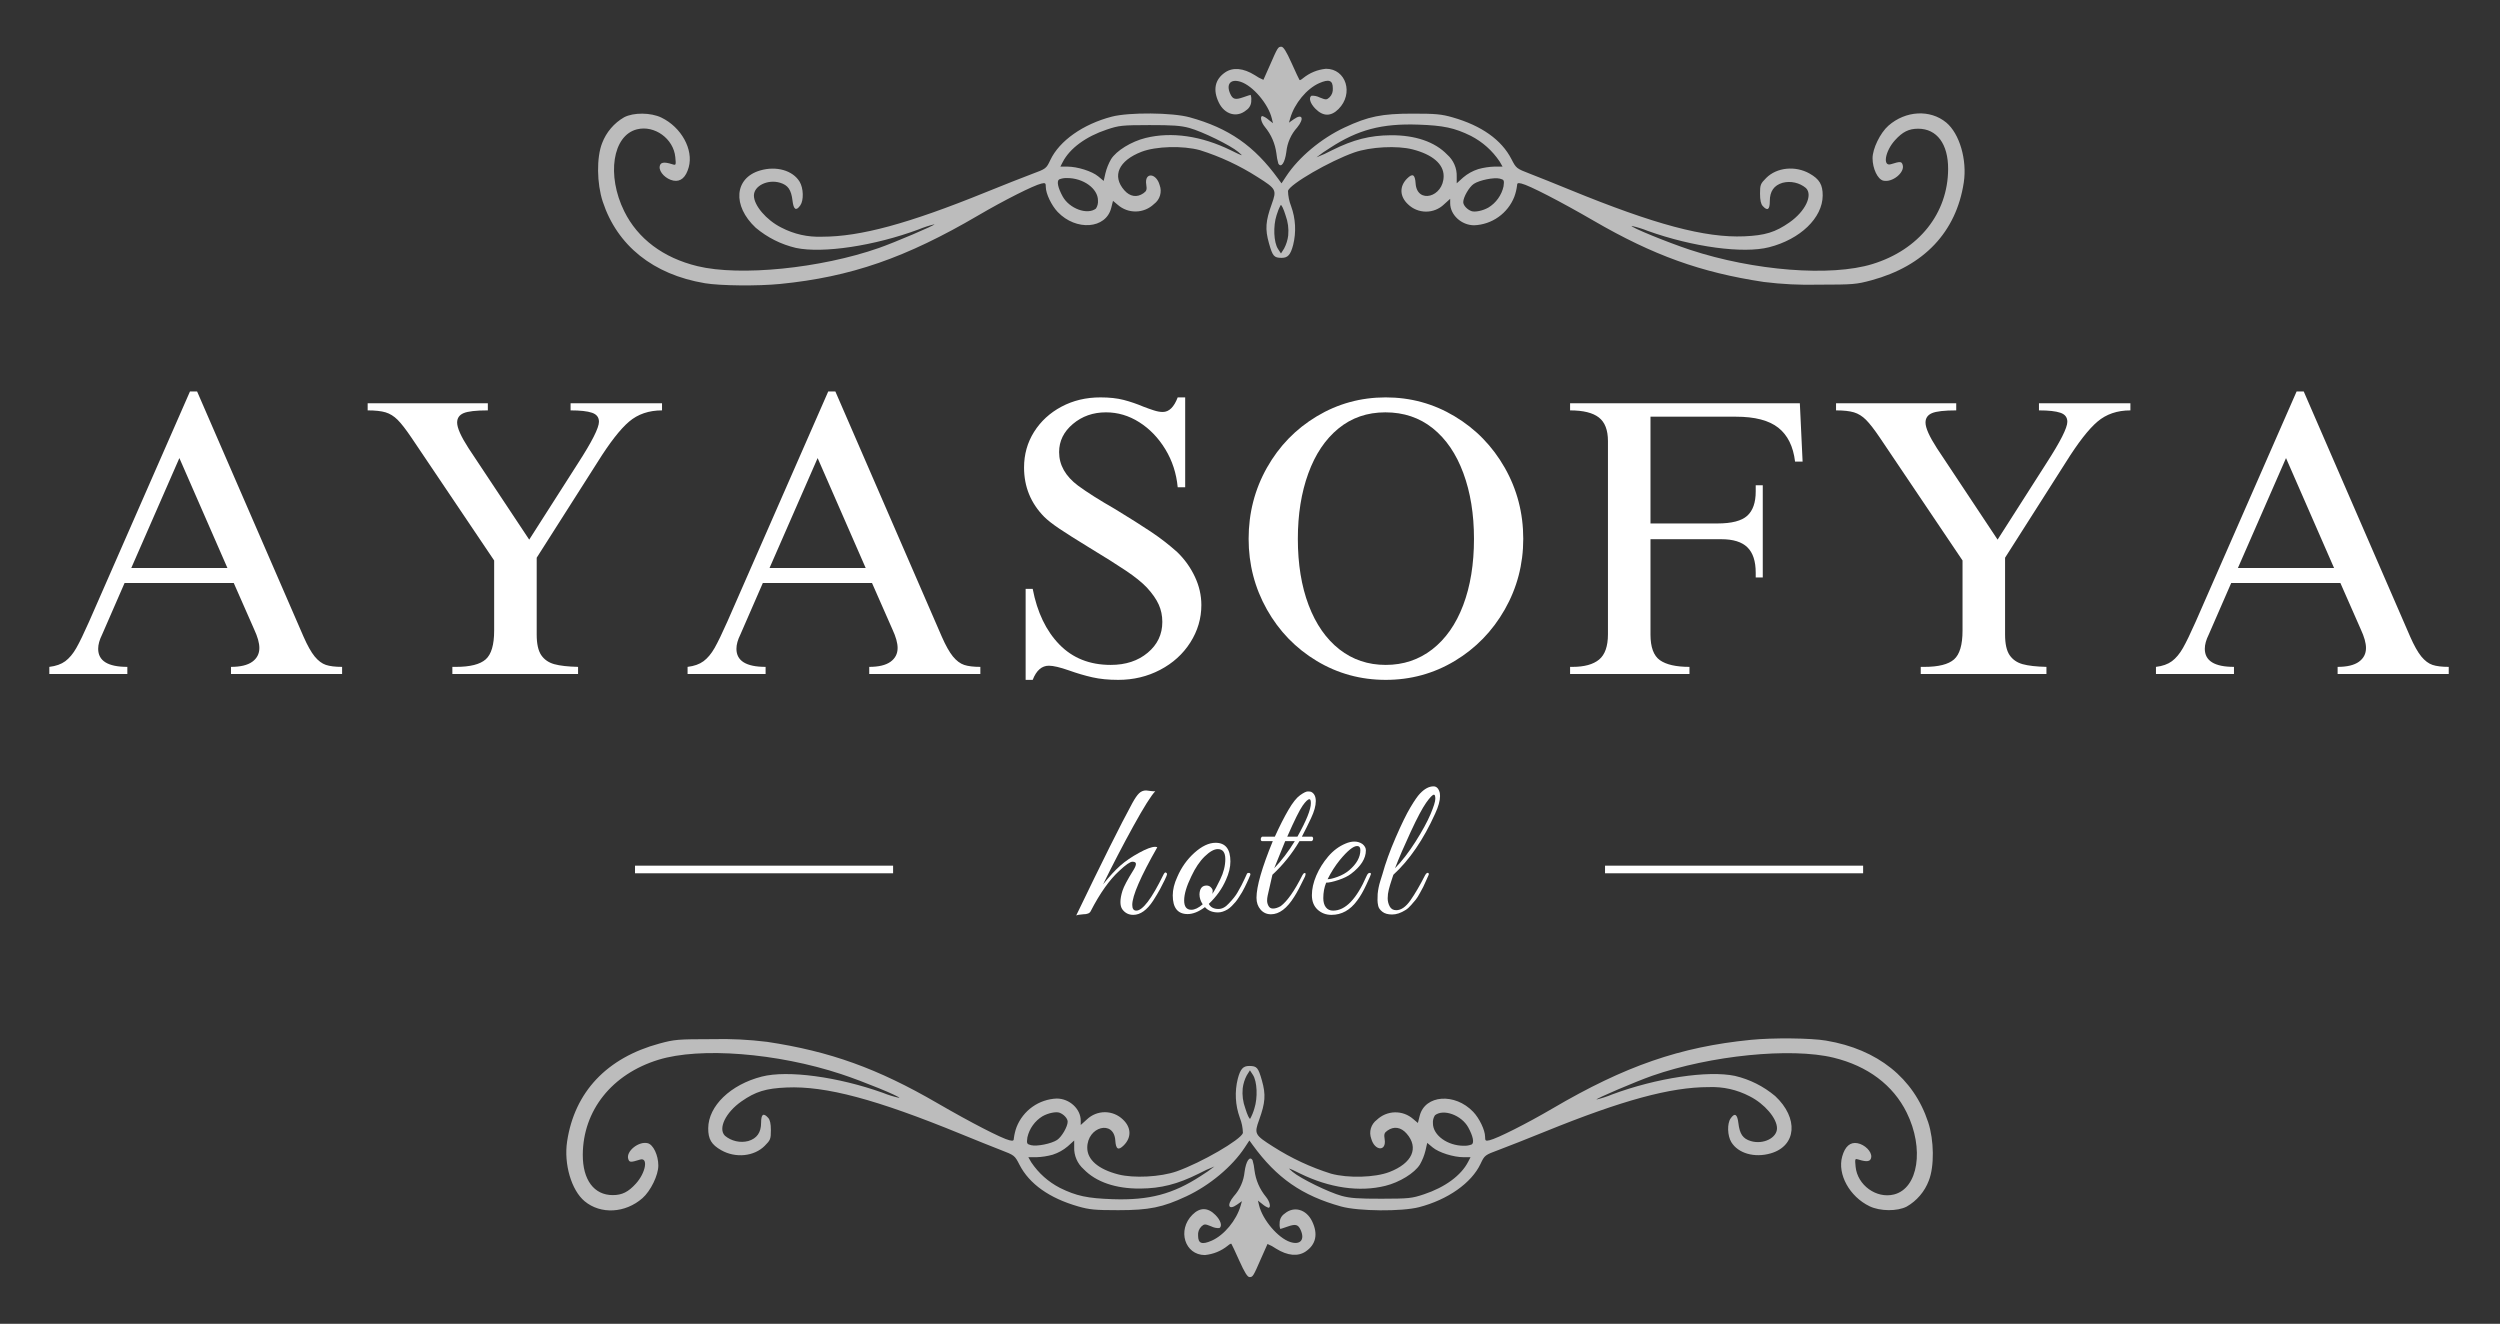
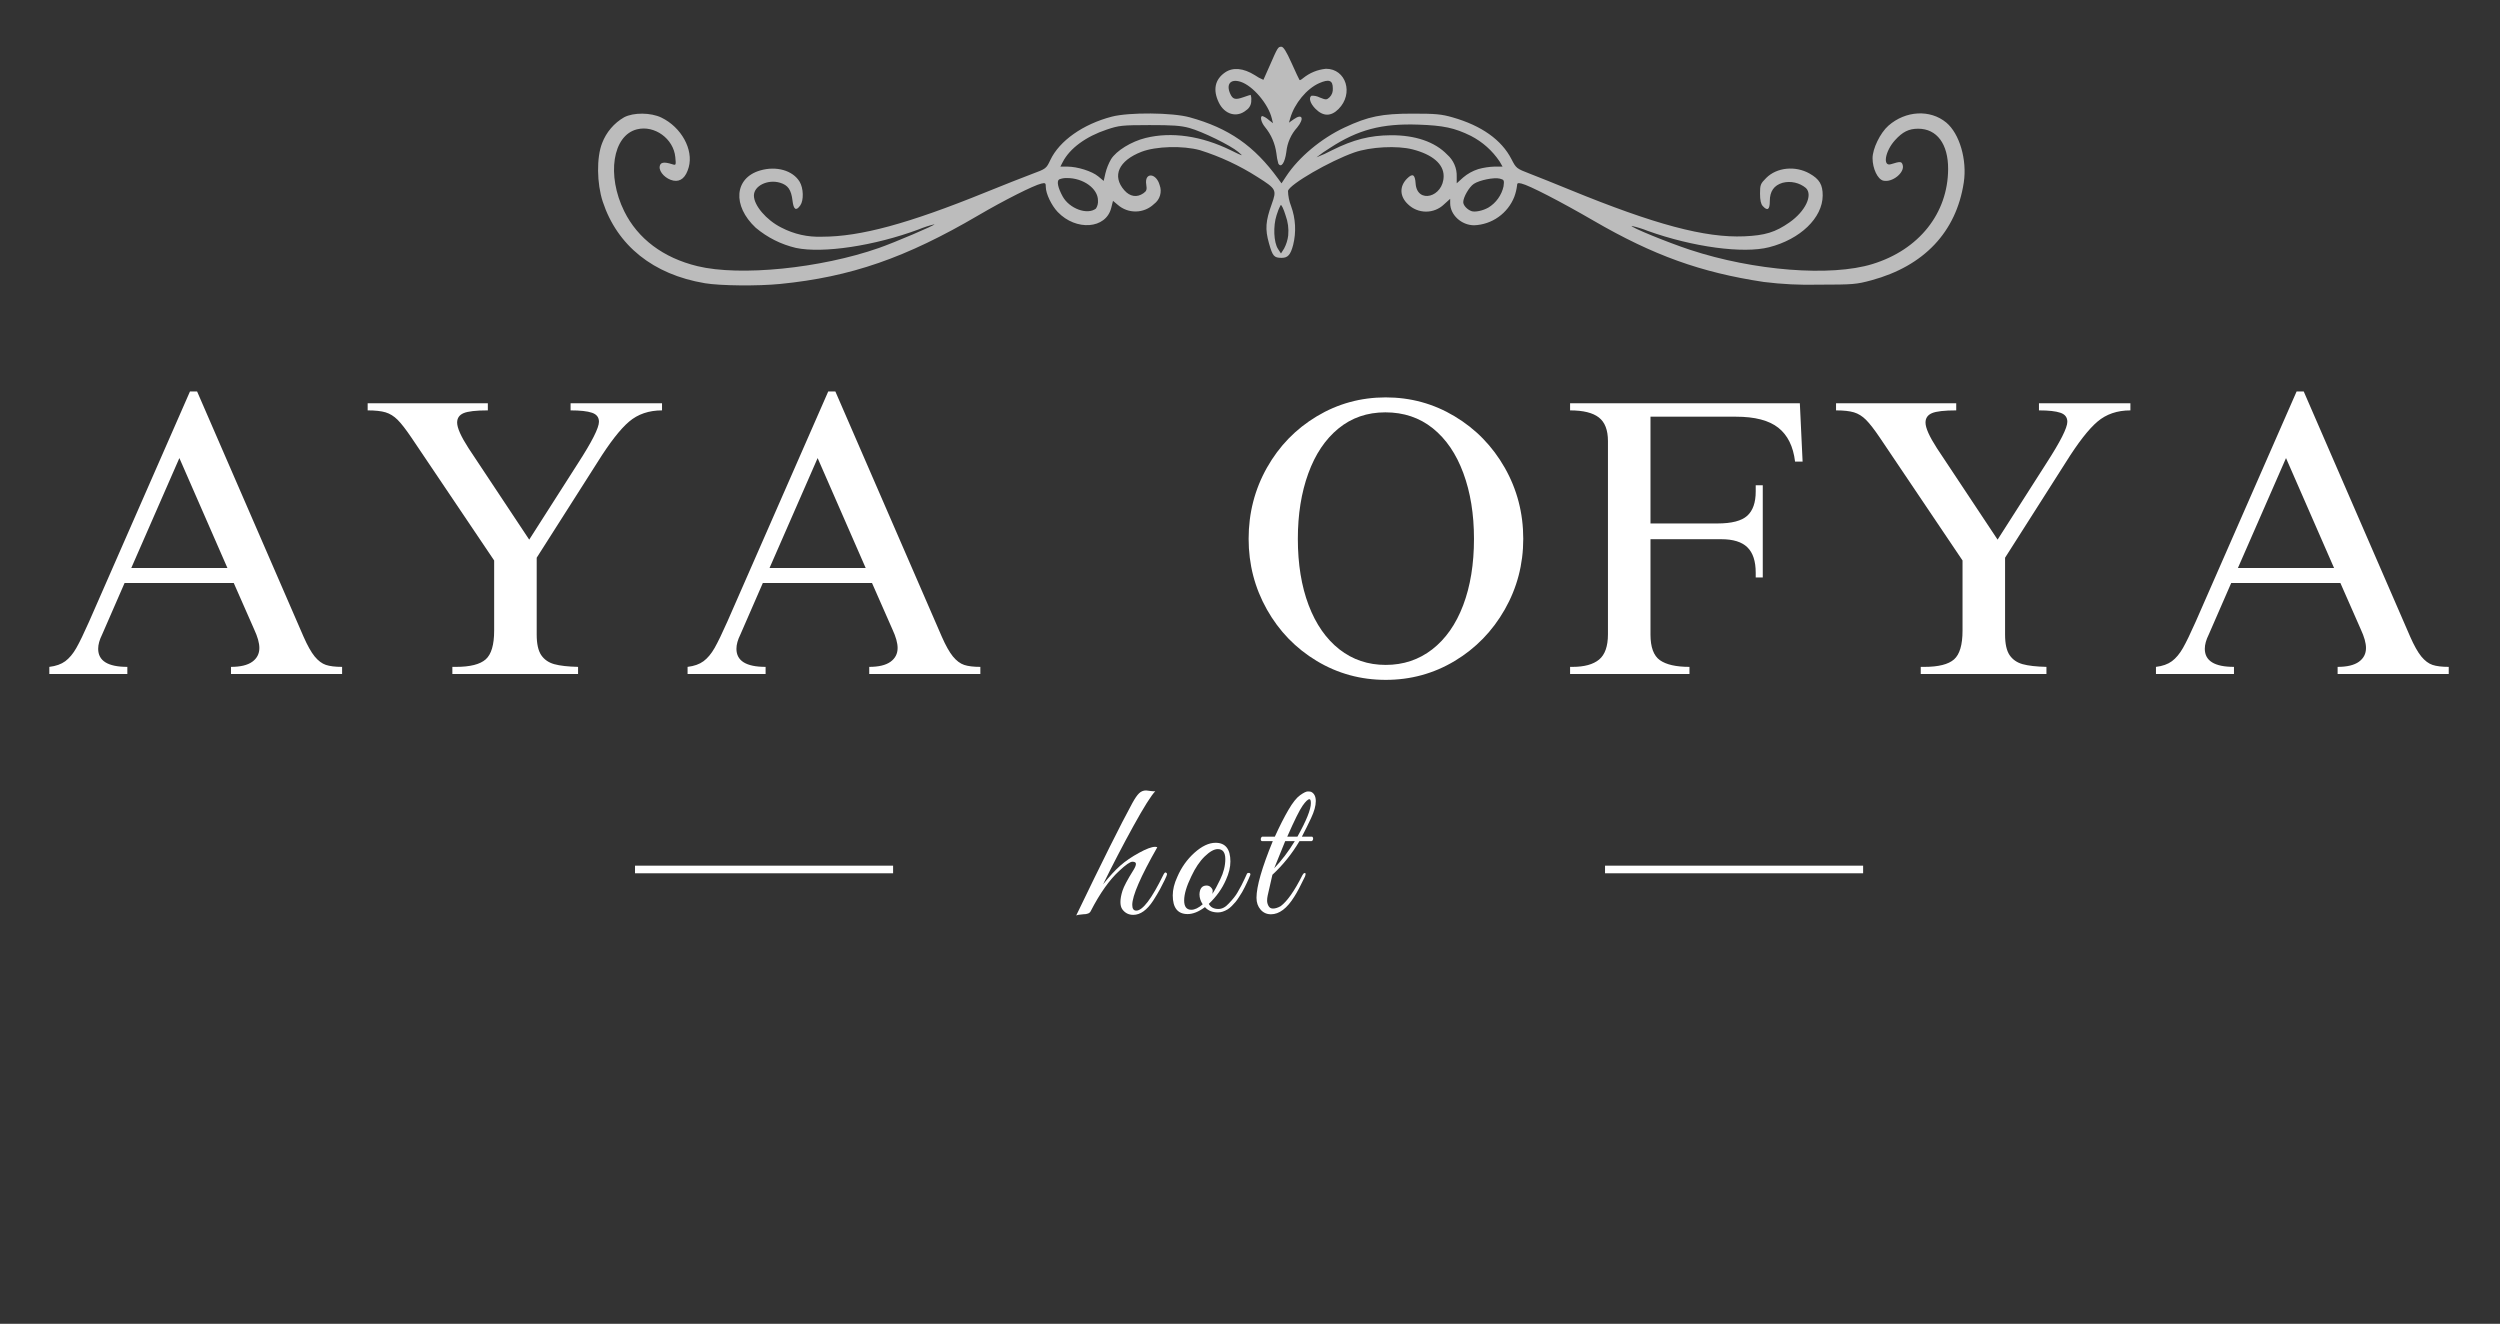
<svg xmlns="http://www.w3.org/2000/svg" width="982" viewBox="0 0 736.5 390" height="520" preserveAspectRatio="xMidYMid meet">
  <rect x="0" y="0" width="736.5" height="390" fill="#333333" stroke="none" />
  <defs>
    <filter x="0%" y="0%" width="100%" height="100%" id="ec03e9ab1c" />
    <g />
    <mask id="2695dc3c2b">
      <g filter="url(#ec03e9ab1c)">
        <rect x="-73.65" width="883.8" fill="#000000" y="-39" height="468" fill-opacity="0.67" />
      </g>
    </mask>
    <clipPath id="41a0817a64">
      <path d="M 1 0.77 L 404 0.77 L 404 71.223 L 1 71.223 Z M 1 0.77 " clip-rule="nonzero" />
    </clipPath>
    <clipPath id="73fd40adcc">
      <rect x="0" width="405" y="0" height="73" />
    </clipPath>
    <mask id="44595a6c0a">
      <g filter="url(#ec03e9ab1c)">
        <rect x="-73.65" width="883.8" fill="#000000" y="-39" height="468" fill-opacity="0.67" />
      </g>
    </mask>
    <clipPath id="7bd0eeb19c">
      <path d="M 1.152 1.773 L 405 1.773 L 405 72.227 L 1.152 72.227 Z M 1.152 1.773 " clip-rule="nonzero" />
    </clipPath>
    <clipPath id="5bb74f2711">
      <rect x="0" width="406" y="0" height="73" />
    </clipPath>
  </defs>
  <g fill="#ffffff" fill-opacity="1">
    <g transform="translate(12.907, 198.555)">
      <g>
        <path d="M 13.344 -15.438 L 43.062 -83.234 L 45.156 -83.234 L 76.5 -11.031 C 77.656 -8.395 78.754 -6.438 79.797 -5.156 C 80.848 -3.883 81.953 -3.055 83.109 -2.672 C 84.273 -2.285 85.863 -2.094 87.875 -2.094 L 87.875 0 L 55.141 0 L 55.141 -2.094 C 57.922 -2.094 60.008 -2.594 61.406 -3.594 C 62.801 -4.602 63.5 -5.957 63.5 -7.656 C 63.5 -9.125 62.992 -10.941 61.984 -13.109 L 55.953 -26.812 L 23.797 -26.812 L 17.172 -11.609 C 16.398 -10.055 16.016 -8.66 16.016 -7.422 C 16.016 -3.867 18.879 -2.094 24.609 -2.094 L 24.609 0 L 1.625 0 L 1.625 -2.094 C 3.562 -2.32 5.129 -2.879 6.328 -3.766 C 7.523 -4.66 8.609 -5.957 9.578 -7.656 C 10.547 -9.363 11.801 -11.957 13.344 -15.438 Z M 54.094 -31.219 L 39.938 -63.609 L 25.766 -31.219 Z M 54.094 -31.219 " />
      </g>
    </g>
  </g>
  <g fill="#ffffff" fill-opacity="1">
    <g transform="translate(106.922, 198.555)">
      <g>
        <path d="M 36.797 -77.656 C 33.316 -77.656 30.938 -77.383 29.656 -76.844 C 28.383 -76.301 27.75 -75.375 27.75 -74.062 C 27.75 -72.508 28.867 -69.992 31.109 -66.516 L 48.984 -39.578 L 63.375 -62.109 C 67.477 -68.453 69.531 -72.516 69.531 -74.297 C 69.531 -75.609 68.852 -76.492 67.5 -76.953 C 66.145 -77.422 64.035 -77.656 61.172 -77.656 L 61.172 -79.75 L 88.109 -79.75 L 88.109 -77.656 C 84.234 -77.656 81 -76.551 78.406 -74.344 C 75.812 -72.145 72.695 -68.141 69.062 -62.328 L 51.188 -34.25 L 51.188 -11.609 C 51.188 -8.898 51.629 -6.883 52.516 -5.562 C 53.41 -4.25 54.691 -3.359 56.359 -2.891 C 58.023 -2.43 60.363 -2.164 63.375 -2.094 L 63.375 0 L 26.344 0 L 26.344 -2.094 L 27.391 -2.094 C 31.566 -2.094 34.488 -2.828 36.156 -4.297 C 37.82 -5.766 38.656 -8.586 38.656 -12.766 L 38.656 -33.438 L 14.281 -69.641 C 12.656 -72.047 11.301 -73.789 10.219 -74.875 C 9.133 -75.957 7.953 -76.691 6.672 -77.078 C 5.398 -77.461 3.641 -77.656 1.391 -77.656 L 1.391 -79.75 L 36.797 -79.75 Z M 36.797 -77.656 " />
      </g>
    </g>
  </g>
  <g fill="#ffffff" fill-opacity="1">
    <g transform="translate(200.937, 198.555)">
      <g>
        <path d="M 13.344 -15.438 L 43.062 -83.234 L 45.156 -83.234 L 76.5 -11.031 C 77.656 -8.395 78.754 -6.438 79.797 -5.156 C 80.848 -3.883 81.953 -3.055 83.109 -2.672 C 84.273 -2.285 85.863 -2.094 87.875 -2.094 L 87.875 0 L 55.141 0 L 55.141 -2.094 C 57.922 -2.094 60.008 -2.594 61.406 -3.594 C 62.801 -4.602 63.5 -5.957 63.5 -7.656 C 63.5 -9.125 62.992 -10.941 61.984 -13.109 L 55.953 -26.812 L 23.797 -26.812 L 17.172 -11.609 C 16.398 -10.055 16.016 -8.66 16.016 -7.422 C 16.016 -3.867 18.879 -2.094 24.609 -2.094 L 24.609 0 L 1.625 0 L 1.625 -2.094 C 3.562 -2.32 5.129 -2.879 6.328 -3.766 C 7.523 -4.66 8.609 -5.957 9.578 -7.656 C 10.547 -9.363 11.801 -11.957 13.344 -15.438 Z M 54.094 -31.219 L 39.938 -63.609 L 25.766 -31.219 Z M 54.094 -31.219 " />
      </g>
    </g>
  </g>
  <g fill="#ffffff" fill-opacity="1">
    <g transform="translate(294.951, 198.555)">
      <g>
-         <path d="M 29.25 -81.484 C 31.883 -81.484 34.164 -81.234 36.094 -80.734 C 38.031 -80.234 40.004 -79.555 42.016 -78.703 C 43.023 -78.316 44.016 -77.969 44.984 -77.656 C 45.953 -77.344 46.82 -77.188 47.594 -77.188 C 49.445 -77.188 50.914 -78.617 52 -81.484 L 54.203 -81.484 L 54.203 -55.016 L 52 -55.016 C 51.613 -59.117 50.395 -62.852 48.344 -66.219 C 46.289 -69.582 43.734 -72.234 40.672 -74.172 C 37.617 -76.109 34.352 -77.078 30.875 -77.078 C 27.082 -77.078 23.832 -75.938 21.125 -73.656 C 18.414 -71.375 17.062 -68.609 17.062 -65.359 C 17.062 -61.566 18.922 -58.273 22.641 -55.484 C 25.266 -53.547 28.938 -51.223 33.656 -48.516 C 37.844 -45.961 41.328 -43.758 44.109 -41.906 C 46.891 -40.051 49.484 -38.039 51.891 -35.875 C 54.055 -33.781 55.773 -31.379 57.047 -28.672 C 58.328 -25.961 58.969 -23.176 58.969 -20.312 C 58.969 -16.363 57.883 -12.688 55.719 -9.281 C 53.551 -5.875 50.586 -3.188 46.828 -1.219 C 43.078 0.75 38.957 1.734 34.469 1.734 C 31.613 1.734 29.082 1.484 26.875 0.984 C 24.664 0.484 22.363 -0.191 19.969 -1.047 C 17.332 -1.973 15.359 -2.438 14.047 -2.438 C 11.953 -2.438 10.363 -1.047 9.281 1.734 L 7.203 1.734 L 7.203 -25.078 L 9.281 -25.078 C 10.602 -18.18 13.219 -12.723 17.125 -8.703 C 21.031 -4.68 26.078 -2.672 32.266 -2.672 C 36.68 -2.672 40.316 -3.867 43.172 -6.266 C 46.035 -8.66 47.469 -11.68 47.469 -15.328 C 47.469 -17.18 47.117 -18.879 46.422 -20.422 C 45.734 -21.973 44.578 -23.641 42.953 -25.422 C 41.484 -26.973 39.395 -28.656 36.688 -30.469 C 33.977 -32.289 30.379 -34.555 25.891 -37.266 C 22.098 -39.586 19.191 -41.426 17.172 -42.781 C 15.16 -44.133 13.656 -45.312 12.656 -46.312 C 8.707 -50.332 6.734 -55.172 6.734 -60.828 C 6.734 -64.691 7.719 -68.191 9.688 -71.328 C 11.664 -74.461 14.359 -76.938 17.766 -78.75 C 21.172 -80.57 25 -81.484 29.25 -81.484 Z M 29.25 -81.484 " />
-       </g>
+         </g>
    </g>
  </g>
  <g fill="#ffffff" fill-opacity="1">
    <g transform="translate(363.548, 198.555)">
      <g>
        <path d="M 44.688 -81.484 C 52.039 -81.484 58.812 -79.625 65 -75.906 C 71.195 -72.195 76.113 -67.148 79.75 -60.766 C 83.383 -54.379 85.203 -47.395 85.203 -39.812 C 85.203 -32.312 83.383 -25.367 79.75 -18.984 C 76.113 -12.598 71.195 -7.547 65 -3.828 C 58.812 -0.117 52.039 1.734 44.688 1.734 C 37.332 1.734 30.562 -0.117 24.375 -3.828 C 18.188 -7.547 13.289 -12.598 9.688 -18.984 C 6.094 -25.367 4.297 -32.312 4.297 -39.812 C 4.297 -47.395 6.094 -54.379 9.688 -60.766 C 13.289 -67.148 18.188 -72.195 24.375 -75.906 C 30.562 -79.625 37.332 -81.484 44.688 -81.484 Z M 18.797 -39.812 C 18.797 -32.383 19.859 -25.863 21.984 -20.25 C 24.117 -14.645 27.141 -10.312 31.047 -7.25 C 34.953 -4.195 39.5 -2.672 44.688 -2.672 C 49.875 -2.672 54.441 -4.195 58.391 -7.25 C 62.336 -10.312 65.375 -14.645 67.5 -20.25 C 69.625 -25.863 70.688 -32.383 70.688 -39.812 C 70.688 -47.082 69.641 -53.539 67.547 -59.188 C 65.461 -64.844 62.469 -69.238 58.562 -72.375 C 54.656 -75.508 49.992 -77.078 44.578 -77.078 C 39.234 -77.078 34.625 -75.488 30.75 -72.312 C 26.883 -69.145 23.926 -64.734 21.875 -59.078 C 19.82 -53.43 18.797 -47.008 18.797 -39.812 Z M 18.797 -39.812 " />
      </g>
    </g>
  </g>
  <g fill="#ffffff" fill-opacity="1">
    <g transform="translate(457.562, 198.555)">
      <g>
        <path d="M 73.484 -62.562 L 71.266 -62.562 C 70.723 -67.051 69.078 -70.379 66.328 -72.547 C 63.586 -74.711 59.43 -75.797 53.859 -75.797 L 28.672 -75.797 L 28.672 -44.344 L 48.406 -44.344 C 52.582 -44.344 55.504 -45.098 57.172 -46.609 C 58.836 -48.117 59.672 -50.5 59.672 -53.75 L 59.672 -55.594 L 61.75 -55.594 L 61.75 -28.438 L 59.672 -28.438 L 59.672 -29.828 C 59.672 -33.234 58.852 -35.727 57.219 -37.312 C 55.594 -38.906 53.039 -39.703 49.562 -39.703 L 28.672 -39.703 L 28.672 -11.609 C 28.672 -7.891 29.598 -5.375 31.453 -4.062 C 33.316 -2.75 36.219 -2.094 40.156 -2.094 L 40.156 0 L 4.984 0 L 4.984 -2.094 L 5.688 -2.094 C 9.164 -2.094 11.773 -2.805 13.516 -4.234 C 15.266 -5.672 16.141 -8.164 16.141 -11.719 L 16.141 -68.609 C 16.141 -71.859 15.25 -74.176 13.469 -75.562 C 11.688 -76.957 8.859 -77.656 4.984 -77.656 L 4.984 -79.75 L 72.672 -79.75 Z M 73.484 -62.562 " />
      </g>
    </g>
  </g>
  <g fill="#ffffff" fill-opacity="1">
    <g transform="translate(539.506, 198.555)">
      <g>
        <path d="M 36.797 -77.656 C 33.316 -77.656 30.938 -77.383 29.656 -76.844 C 28.383 -76.301 27.75 -75.375 27.75 -74.062 C 27.75 -72.508 28.867 -69.992 31.109 -66.516 L 48.984 -39.578 L 63.375 -62.109 C 67.477 -68.453 69.531 -72.516 69.531 -74.297 C 69.531 -75.609 68.852 -76.492 67.5 -76.953 C 66.145 -77.422 64.035 -77.656 61.172 -77.656 L 61.172 -79.75 L 88.109 -79.75 L 88.109 -77.656 C 84.234 -77.656 81 -76.551 78.406 -74.344 C 75.812 -72.145 72.695 -68.141 69.062 -62.328 L 51.188 -34.25 L 51.188 -11.609 C 51.188 -8.898 51.629 -6.883 52.516 -5.562 C 53.41 -4.25 54.691 -3.359 56.359 -2.891 C 58.023 -2.43 60.363 -2.164 63.375 -2.094 L 63.375 0 L 26.344 0 L 26.344 -2.094 L 27.391 -2.094 C 31.566 -2.094 34.488 -2.828 36.156 -4.297 C 37.82 -5.766 38.656 -8.586 38.656 -12.766 L 38.656 -33.438 L 14.281 -69.641 C 12.656 -72.047 11.301 -73.789 10.219 -74.875 C 9.133 -75.957 7.953 -76.691 6.672 -77.078 C 5.398 -77.461 3.641 -77.656 1.391 -77.656 L 1.391 -79.75 L 36.797 -79.75 Z M 36.797 -77.656 " />
      </g>
    </g>
  </g>
  <g fill="#ffffff" fill-opacity="1">
    <g transform="translate(633.521, 198.555)">
      <g>
        <path d="M 13.344 -15.438 L 43.062 -83.234 L 45.156 -83.234 L 76.5 -11.031 C 77.656 -8.395 78.754 -6.438 79.797 -5.156 C 80.848 -3.883 81.953 -3.055 83.109 -2.672 C 84.273 -2.285 85.863 -2.094 87.875 -2.094 L 87.875 0 L 55.141 0 L 55.141 -2.094 C 57.922 -2.094 60.008 -2.594 61.406 -3.594 C 62.801 -4.602 63.5 -5.957 63.5 -7.656 C 63.5 -9.125 62.992 -10.941 61.984 -13.109 L 55.953 -26.812 L 23.797 -26.812 L 17.172 -11.609 C 16.398 -10.055 16.016 -8.66 16.016 -7.422 C 16.016 -3.867 18.879 -2.094 24.609 -2.094 L 24.609 0 L 1.625 0 L 1.625 -2.094 C 3.562 -2.32 5.129 -2.879 6.328 -3.766 C 7.523 -4.66 8.609 -5.957 9.578 -7.656 C 10.547 -9.363 11.801 -11.957 13.344 -15.438 Z M 54.094 -31.219 L 39.938 -63.609 L 25.766 -31.219 Z M 54.094 -31.219 " />
      </g>
    </g>
  </g>
  <g fill="#ffffff" fill-opacity="1">
    <g transform="translate(319.455, 269.285)">
      <g>
        <path d="M 14.109 -2.703 C 14.109 -1.578 14.504 -1.016 15.297 -1.016 C 17.18 -1.016 19.844 -4.535 23.281 -11.578 C 23.562 -12.141 23.812 -12.359 24.031 -12.234 C 24.25 -12.117 24.359 -11.961 24.359 -11.766 C 24.359 -11.566 24.129 -10.992 23.672 -10.047 C 23.211 -9.109 22.754 -8.207 22.297 -7.344 C 21.836 -6.488 21.164 -5.363 20.281 -3.969 C 18.445 -1.164 16.488 0.234 14.406 0.234 C 13.039 0.234 11.957 -0.32 11.156 -1.438 C 10.801 -1.957 10.625 -2.664 10.625 -3.562 C 10.625 -4.469 10.82 -5.562 11.219 -6.844 C 11.625 -8.125 12.727 -10.203 14.531 -13.078 C 14.969 -13.797 15.188 -14.363 15.188 -14.781 C 15.188 -15.207 14.844 -15.422 14.156 -15.422 C 13.477 -15.422 12.18 -14.52 10.266 -12.719 C 7.379 -10.082 4.578 -6.125 1.859 -0.844 C 1.578 -0.238 0.836 0.062 -0.359 0.062 C -1.441 0.145 -2.125 0.266 -2.406 0.422 C 5.195 -15.379 10.703 -26.406 14.109 -32.656 C 14.867 -34.051 15.535 -35.023 16.109 -35.578 C 16.691 -36.141 17.383 -36.422 18.188 -36.422 C 18.383 -36.422 18.801 -36.367 19.438 -36.266 C 20.082 -36.172 20.566 -36.145 20.891 -36.188 C 19.68 -34.945 17.523 -31.516 14.422 -25.891 C 11.328 -20.273 8.359 -14.566 5.516 -8.766 C 7.398 -11.117 9.094 -12.957 10.594 -14.281 C 12.094 -15.602 13.922 -16.852 16.078 -18.031 C 18.242 -19.219 19.828 -19.812 20.828 -19.812 C 21.066 -19.812 21.285 -19.77 21.484 -19.688 C 16.566 -11.039 14.109 -5.379 14.109 -2.703 Z M 14.109 -2.703 " />
      </g>
    </g>
  </g>
  <g fill="#ffffff" fill-opacity="1">
    <g transform="translate(343.758, 269.285)">
      <g>
        <path d="M 14.344 -21 C 17.258 -21 18.719 -19.16 18.719 -15.484 C 18.719 -13.805 18.281 -12.004 17.406 -10.078 C 16.281 -7.484 14.598 -5.125 12.359 -3 C 12.879 -2 13.82 -1.5 15.188 -1.5 C 16.258 -1.5 17.281 -2.039 18.25 -3.125 C 19.445 -4.363 20.305 -5.453 20.828 -6.391 C 21.348 -7.328 21.727 -8.016 21.969 -8.453 C 22.207 -8.898 22.516 -9.531 22.891 -10.344 C 23.273 -11.164 23.504 -11.664 23.578 -11.844 C 23.66 -12.031 23.801 -12.125 24 -12.125 C 24.406 -12.164 24.609 -12.023 24.609 -11.703 C 24.609 -11.578 24.566 -11.438 24.484 -11.281 L 24.125 -10.438 C 23.883 -9.883 23.703 -9.484 23.578 -9.234 C 23.461 -8.992 23.254 -8.562 22.953 -7.938 C 22.648 -7.32 22.391 -6.832 22.172 -6.469 C 21.953 -6.113 21.648 -5.633 21.266 -5.031 C 20.891 -4.438 20.551 -3.957 20.25 -3.594 C 19.957 -3.238 19.586 -2.836 19.141 -2.391 C 18.703 -1.953 18.285 -1.613 17.891 -1.375 C 16.891 -0.781 15.945 -0.484 15.062 -0.484 C 13.426 -0.484 12.145 -1.004 11.219 -2.047 C 9.383 -0.68 7.688 0 6.125 0 C 3.195 0 1.734 -1.836 1.734 -5.516 C 1.734 -7.203 2.176 -9.004 3.062 -10.922 C 4.258 -13.723 5.945 -16.102 8.125 -18.062 C 10.312 -20.02 12.383 -21 14.344 -21 Z M 15 -19.141 C 13.926 -19.141 12.645 -18.422 11.156 -16.984 C 9.676 -15.547 8.359 -13.586 7.203 -11.109 C 5.797 -8.223 5.094 -5.859 5.094 -4.016 C 5.094 -2.18 5.797 -1.266 7.203 -1.266 C 8.203 -1.266 9.32 -1.801 10.562 -2.875 C 9.926 -3.801 9.609 -4.785 9.609 -5.828 C 9.68 -7.547 10.379 -8.406 11.703 -8.406 C 12.223 -8.406 12.648 -8.223 12.984 -7.859 C 13.328 -7.504 13.5 -7.176 13.5 -6.875 C 13.5 -6.57 13.461 -6.258 13.391 -5.938 C 14.066 -6.938 14.844 -8.359 15.719 -10.203 C 16.719 -12.242 17.219 -14.242 17.219 -16.203 C 17.219 -18.16 16.477 -19.141 15 -19.141 Z M 15 -19.141 " />
      </g>
    </g>
  </g>
  <g fill="#ffffff" fill-opacity="1">
    <g transform="translate(368.242, 269.285)">
      <g>
        <path d="M 1.922 -4.797 C 1.922 -8.117 3.52 -13.68 6.719 -21.484 L 3.594 -21.484 C 3.395 -21.484 3.266 -21.594 3.203 -21.812 C 3.148 -22.031 3.172 -22.25 3.266 -22.469 C 3.367 -22.695 3.52 -22.812 3.719 -22.812 L 7.328 -22.812 C 8.766 -25.969 10.102 -28.602 11.344 -30.719 C 12.582 -32.844 13.723 -34.273 14.766 -35.016 C 15.805 -35.754 16.555 -36.125 17.016 -36.125 C 17.473 -36.125 17.801 -36.086 18 -36.016 C 18.926 -35.566 19.391 -34.648 19.391 -33.266 C 19.391 -31.891 18.926 -30.223 18 -28.266 C 17.082 -26.305 16.18 -24.488 15.297 -22.812 L 18.188 -22.812 C 18.383 -22.812 18.516 -22.695 18.578 -22.469 C 18.641 -22.25 18.617 -22.031 18.516 -21.812 C 18.41 -21.594 18.258 -21.484 18.062 -21.484 L 14.578 -21.484 C 12.379 -17.766 9.723 -14.461 6.609 -11.578 L 5.219 -5.469 C 5.102 -4.945 5.047 -4.438 5.047 -3.938 C 5.047 -3.438 5.18 -2.926 5.453 -2.406 C 5.734 -1.883 6.176 -1.625 6.781 -1.625 C 7.457 -1.625 8.219 -1.863 9.062 -2.344 C 10.977 -3.781 13.098 -6.801 15.422 -11.406 C 15.586 -11.758 15.781 -11.977 16 -12.062 C 16.219 -12.145 16.344 -12.094 16.375 -11.906 C 16.414 -11.727 16.359 -11.441 16.203 -11.047 C 14.879 -8.285 13.836 -6.32 13.078 -5.156 C 10.922 -1.676 8.625 0.062 6.188 0.062 C 4.945 0.062 3.926 -0.395 3.125 -1.312 C 2.32 -2.238 1.922 -3.398 1.922 -4.797 Z M 13.984 -22.812 C 16.617 -27.531 17.938 -30.812 17.938 -32.656 C 17.938 -33.445 17.801 -33.844 17.531 -33.844 C 17.082 -33.844 16.406 -33.203 15.5 -31.922 C 14.602 -30.648 13.098 -27.613 10.984 -22.812 Z M 13.203 -21.484 L 10.375 -21.484 C 9.895 -20.367 8.816 -17.707 7.141 -13.5 C 9.297 -15.738 11.316 -18.398 13.203 -21.484 Z M 13.203 -21.484 " />
      </g>
    </g>
  </g>
  <g fill="#ffffff" fill-opacity="1">
    <g transform="translate(384.624, 269.285)">
      <g>
-         <path d="M 6.062 -9.25 C 5.5 -7.883 5.219 -6.363 5.219 -4.688 C 5.219 -3.562 5.469 -2.664 5.969 -2 C 6.469 -1.344 7.18 -1.016 8.109 -1.016 C 11.742 -1.016 15.039 -4.438 18 -11.281 C 18.281 -11.926 18.625 -12.207 19.031 -12.125 C 19.188 -12.082 19.266 -11.977 19.266 -11.812 C 19.266 -11.656 18.812 -10.609 17.906 -8.672 C 17.008 -6.734 16.102 -5.164 15.188 -3.969 C 13.145 -1.164 10.625 0.234 7.625 0.234 C 6.02 0.234 4.656 -0.281 3.531 -1.312 C 2.414 -2.352 1.859 -3.773 1.859 -5.578 C 1.859 -7.379 2.285 -9.289 3.141 -11.312 C 4.004 -13.332 5.176 -15.211 6.656 -16.953 C 8.133 -18.691 9.836 -19.961 11.766 -20.766 C 12.68 -21.16 13.562 -21.359 14.406 -21.359 C 15.25 -21.359 16.031 -21.117 16.75 -20.641 C 17.426 -20.086 17.766 -19.469 17.766 -18.781 C 17.766 -16.383 16.32 -14.086 13.438 -11.891 C 12.562 -11.203 11.32 -10.586 9.719 -10.047 C 8.125 -9.516 6.906 -9.25 6.062 -9.25 Z M 16.141 -18.844 C 16.141 -19.645 15.82 -20.047 15.188 -20.047 C 14.062 -20.047 12.359 -18.664 10.078 -15.906 C 8.723 -14.227 7.523 -12.348 6.484 -10.266 C 7.16 -10.266 8.148 -10.504 9.453 -10.984 C 10.754 -11.461 11.883 -12.102 12.844 -12.906 C 15.039 -14.781 16.141 -16.758 16.141 -18.844 Z M 16.141 -18.844 " />
-       </g>
+         </g>
    </g>
  </g>
  <g fill="#ffffff" fill-opacity="1">
    <g transform="translate(403.767, 269.285)">
      <g>
-         <path d="M 6.719 -11.578 C 6.676 -11.422 6.492 -10.867 6.172 -9.922 C 5.859 -8.984 5.594 -8.082 5.375 -7.219 C 5.156 -6.363 5.047 -5.504 5.047 -4.641 C 5.047 -3.785 5.242 -2.988 5.641 -2.25 C 6.035 -1.508 6.676 -1.141 7.562 -1.141 C 9 -1.141 10.395 -2.109 11.75 -4.047 C 13.113 -5.992 14.555 -8.469 16.078 -11.469 C 16.398 -12.02 16.703 -12.238 16.984 -12.125 C 17.18 -11.969 17.219 -11.758 17.094 -11.5 C 16.977 -11.238 16.727 -10.676 16.344 -9.812 C 15.969 -8.945 15.691 -8.344 15.516 -8 C 15.336 -7.664 15.016 -7.066 14.547 -6.203 C 14.086 -5.348 13.688 -4.707 13.344 -4.281 C 13.008 -3.863 12.551 -3.328 11.969 -2.672 C 11.395 -2.016 10.848 -1.523 10.328 -1.203 C 8.922 -0.316 7.598 0.125 6.359 0.125 C 5.117 0.125 4.156 -0.145 3.469 -0.688 C 2.789 -1.227 2.383 -1.805 2.25 -2.422 C 2.113 -3.047 2.047 -3.598 2.047 -4.078 C 2.047 -4.555 2.062 -5.176 2.094 -5.938 C 2.219 -7.219 2.469 -8.457 2.844 -9.656 C 3.227 -10.863 3.441 -11.547 3.484 -11.703 C 4.398 -15.023 5.707 -18.645 7.406 -22.562 C 9.113 -26.488 10.555 -29.441 11.734 -31.422 C 12.91 -33.398 13.844 -34.75 14.531 -35.469 C 15.883 -36.906 17.223 -37.625 18.547 -37.625 C 19.461 -37.625 20.082 -36.969 20.406 -35.656 C 20.445 -35.414 20.469 -35.113 20.469 -34.75 C 20.469 -33.383 19.988 -31.664 19.031 -29.594 C 15.582 -21.945 11.477 -15.941 6.719 -11.578 Z M 7.203 -13.5 C 9.242 -15.582 11.266 -18.203 13.266 -21.359 C 15.266 -24.523 16.734 -27.219 17.672 -29.438 C 18.609 -31.656 19.078 -33.164 19.078 -33.969 C 19.078 -34.77 18.941 -35.172 18.672 -35.172 C 18.266 -35.172 17.5 -34.379 16.375 -32.797 C 15.258 -31.211 13.75 -28.367 11.844 -24.266 C 9.945 -20.172 8.398 -16.582 7.203 -13.5 Z M 7.203 -13.5 " />
-       </g>
+         </g>
    </g>
  </g>
  <path stroke-linecap="butt" transform="matrix(0.749, 0, 0, 0.749, 187.073, 255.022)" fill="none" stroke-linejoin="miter" d="M 0.002 1.503 L 101.514 1.503 " stroke="#ffffff" stroke-width="3" stroke-opacity="1" stroke-miterlimit="4" />
  <path stroke-linecap="butt" transform="matrix(0.749, 0, 0, 0.749, 472.845, 255.022)" fill="none" stroke-linejoin="miter" d="M -0.002 1.503 L 101.509 1.503 " stroke="#ffffff" stroke-width="3" stroke-opacity="1" stroke-miterlimit="4" />
  <g mask="url(#2695dc3c2b)">
    <g transform="matrix(1, 0, 0, 1, 175, 13)">
      <g clip-path="url(#73fd40adcc)">
        <g clip-path="url(#41a0817a64)">
          <path fill="#ffffff" d="M 32.605 70.426 C 17.457 67.879 6.836 59.383 2.57 46.406 C 0.809 41.047 0.723 33.363 2.383 29.172 C 2.992 27.562 3.855 26.102 4.969 24.793 C 6.086 23.484 7.387 22.398 8.879 21.543 C 11.656 20.094 16.73 20.141 19.832 21.633 C 25.723 24.469 29.355 31.07 27.895 36.285 C 27.062 39.27 25.527 40.609 23.402 40.211 C 21.203 39.797 19.148 37.723 19.336 36.105 C 19.488 34.797 20.543 34.59 23.031 35.379 C 24.16 35.734 24.176 35.695 23.945 33.285 C 23.422 27.855 17.82 23.801 12.637 25.105 C 5.477 26.906 3.66 38.637 8.898 49.238 C 12.902 57.344 20.402 62.965 30.469 65.41 C 42.98 68.453 66.699 66.078 83.914 60.059 C 88.578 58.426 100.535 53.328 100.285 53.074 C 98.688 53.457 97.133 53.965 95.613 54.594 C 82.637 59.422 67.441 61.711 59.484 60.039 C 55.066 58.988 51.113 57.004 47.629 54.09 C 40.691 47.598 41.324 39.426 48.945 37.215 C 53.711 35.828 58.535 37.199 60.559 40.516 C 61.719 42.418 61.824 45.992 60.77 47.5 C 59.539 49.258 58.793 48.809 58.473 46.105 C 58.094 42.898 57.145 41.535 54.812 40.836 C 51.176 39.746 47.102 41.742 47.102 44.613 C 47.102 47.523 50.758 51.809 55.133 54.02 C 58.93 55.996 62.969 56.898 67.246 56.734 C 78.469 56.727 92.625 52.883 115.316 43.672 C 120.469 41.582 126.605 39.156 128.949 38.285 C 133.188 36.711 133.223 36.684 134.445 34.109 C 137.113 28.473 144.082 23.566 152.547 21.363 C 157.637 20.039 170.387 20.148 175.484 21.559 C 187.008 24.746 194.488 29.941 201.559 39.676 L 202.531 41.016 L 203.926 38.906 C 207.613 33.312 214.238 27.777 221.078 24.574 C 228.098 21.285 232.062 20.477 241.18 20.477 C 248 20.477 249.645 20.633 252.949 21.578 C 261.457 24.012 267.363 28.203 270.27 33.871 C 271.664 36.594 271.746 36.66 275.773 38.207 C 278.02 39.074 283.316 41.195 287.543 42.93 C 312.516 53.16 327.352 57.117 338.855 56.621 C 344.984 56.359 348.031 55.422 352.18 52.52 C 356.848 49.258 359.129 44.496 357.035 42.402 C 356.078 41.609 354.992 41.074 353.781 40.801 C 352.566 40.527 351.359 40.543 350.156 40.848 C 347.609 41.609 346.387 43.359 346.387 46.23 C 346.387 48.781 345.711 49.25 344.297 47.688 C 343.754 47.09 343.504 45.941 343.504 44.027 C 343.504 41.453 343.637 41.113 345.324 39.426 C 348.445 36.301 353.906 35.75 358.113 38.133 C 361.016 39.777 361.984 41.41 361.965 44.625 C 361.922 51.184 355.371 57.492 346.164 59.84 C 338.566 61.781 323.762 59.789 310.477 55.039 C 308.918 54.41 307.32 53.918 305.684 53.555 C 305.312 53.926 316.289 58.418 322.848 60.582 C 341.691 66.797 364.383 68.57 376.637 64.785 C 390.332 60.574 398.859 49.859 398.918 36.801 C 398.949 29.422 395.609 24.918 390.098 24.918 C 387.34 24.918 385.492 25.836 383.246 28.332 C 380.348 31.535 379.57 36.145 382.059 35.375 C 384.844 34.508 385.195 34.527 385.527 35.574 C 386.238 37.812 382.445 40.879 379.789 40.207 C 378.152 39.797 376.672 36.688 376.656 33.633 C 376.645 30.816 378.914 26.148 381.328 24.023 C 386.398 19.574 393.629 19.184 398.363 23.102 C 402.273 26.344 404.543 34.09 403.531 40.75 C 401.324 55.312 391.824 65.379 376.309 69.574 C 371.879 70.773 370.965 70.852 360.789 70.863 C 355.367 71.004 349.961 70.734 344.578 70.062 C 326.062 67.27 312.078 62.234 294.508 52.039 C 284.691 46.344 275.484 41.598 273.238 41.078 C 272.148 40.824 271.918 40.934 271.918 41.699 C 271.773 42.82 271.508 43.914 271.117 44.977 C 270.645 46.172 270.012 47.277 269.215 48.293 C 268.422 49.305 267.5 50.184 266.449 50.93 C 265.398 51.676 264.266 52.254 263.047 52.668 C 261.828 53.082 260.574 53.316 259.289 53.367 C 255.543 53.367 252.223 50.312 252.223 46.871 L 252.223 45.57 L 250.371 47.242 C 250.02 47.578 249.637 47.879 249.227 48.141 C 248.816 48.402 248.383 48.625 247.93 48.805 C 247.477 48.984 247.008 49.121 246.527 49.211 C 246.051 49.301 245.566 49.344 245.078 49.344 C 244.59 49.34 244.105 49.293 243.629 49.195 C 243.148 49.102 242.684 48.961 242.23 48.777 C 241.781 48.594 241.348 48.367 240.941 48.102 C 240.531 47.832 240.152 47.531 239.801 47.191 C 237.328 44.879 237.219 41.906 239.523 39.602 C 241.152 37.973 241.867 38.375 242.039 41.027 C 242.438 47.188 250.305 45.121 250.297 38.859 C 250.297 35.336 247.031 32.527 241.172 31.016 C 236.609 29.836 228.691 30.254 223.957 31.918 C 216.727 34.465 205.078 41.207 204.441 43.211 C 204.48 44.781 204.789 46.293 205.367 47.75 C 206.031 49.582 206.414 51.473 206.516 53.422 C 206.613 55.371 206.43 57.289 205.957 59.184 C 205.191 62.086 204.391 62.973 202.562 62.965 C 200.316 62.953 199.922 62.5 198.832 58.648 C 197.668 54.523 197.832 52.152 199.656 47.109 C 201.156 42.945 201.008 42.664 195.492 39.172 C 190.18 35.777 184.516 33.133 178.5 31.238 C 173.457 29.859 165.559 30.078 161.301 31.715 C 154.547 34.316 152.52 38.836 156.219 43.047 C 157.883 44.945 159.945 45.266 161.852 43.934 C 162.797 43.27 162.926 42.871 162.684 41.348 C 162.102 37.703 165.621 37.867 166.633 41.531 C 166.816 42.02 166.918 42.527 166.938 43.051 C 166.957 43.574 166.891 44.086 166.742 44.59 C 166.594 45.094 166.367 45.559 166.066 45.988 C 165.766 46.414 165.402 46.785 164.98 47.098 C 164.629 47.438 164.246 47.738 163.836 48.008 C 163.426 48.277 162.996 48.508 162.543 48.695 C 162.09 48.883 161.625 49.027 161.145 49.129 C 160.664 49.234 160.18 49.289 159.691 49.301 C 159.199 49.312 158.715 49.277 158.23 49.199 C 157.746 49.121 157.273 49 156.812 48.832 C 156.352 48.664 155.91 48.457 155.488 48.207 C 155.062 47.957 154.668 47.672 154.301 47.352 L 152.891 46.168 L 152.359 48.277 C 150.812 54.457 142.016 55.113 136.602 49.453 C 134.785 47.551 133.117 44.074 133.098 42.152 C 133.09 40.902 132.973 40.805 131.766 41.086 C 129.488 41.617 120.758 46.023 113.207 50.449 C 91.848 62.973 75.652 68.582 54.855 70.652 C 48.254 71.309 37.184 71.199 32.605 70.43 Z M 204.508 56.352 C 204.691 54.336 204.438 52.375 203.738 50.477 C 203.156 48.566 202.508 47.191 202.293 47.426 C 201.777 48.375 201.371 49.375 201.074 50.414 C 200.035 53.617 200.238 58.41 201.5 60.332 L 202.375 61.672 L 203.301 60.211 C 203.941 59 204.344 57.711 204.508 56.352 Z M 147.863 48.445 C 148.328 47.715 148.531 46.918 148.461 46.051 C 148.461 42.555 144.152 39.438 139.336 39.453 C 138.539 39.426 137.77 39.559 137.027 39.852 C 136.25 40.344 136.652 42.305 138.059 44.867 C 140.039 48.477 145.355 50.418 147.867 48.441 Z M 263.465 48.16 C 264.602 47.465 265.559 46.578 266.332 45.496 C 267.109 44.414 267.645 43.223 267.938 41.926 C 268.184 40.09 268.117 39.949 266.836 39.621 C 265.145 39.199 260.883 40.055 259.195 41.16 C 257.832 42.055 256.07 45.09 256.07 46.547 C 256.07 47.477 257.191 48.711 258.473 49.191 C 259.492 49.57 261.832 49.09 263.465 48.156 Z M 260.453 36.828 C 262.043 36.383 263.664 36.133 265.312 36.078 L 267.652 36.078 L 266.785 34.566 C 264.605 31.344 261.793 28.836 258.34 27.039 C 253.512 24.664 250.254 23.965 242.781 23.715 C 232.086 23.352 225.062 25.207 216.855 30.555 C 215.461 31.41 214.121 32.344 212.836 33.355 C 214.441 32.738 216.004 32.023 217.52 31.211 C 223.723 28.125 228.586 26.891 234.691 26.844 C 241.918 26.789 247.723 28.777 251.359 32.559 C 252.285 33.379 252.992 34.355 253.484 35.492 C 253.973 36.629 254.195 37.816 254.148 39.051 L 254.148 41 L 256.043 39.289 C 257.352 38.18 258.82 37.359 260.453 36.832 Z M 152.297 33.934 C 153.859 31.402 158.277 28.684 162.508 27.641 C 170.148 25.754 178.965 27.035 187.617 31.281 C 191.328 33.105 191.402 33.117 189.777 31.746 C 187.488 29.809 179.184 25.746 175.367 24.695 C 172.883 24.012 170.461 23.84 163.598 23.852 C 155.512 23.871 154.695 23.953 151.066 25.168 C 144.898 27.227 140.176 30.695 138.102 34.699 L 137.387 36.082 L 139.41 36.082 C 142.406 36.082 146.723 37.445 148.543 38.965 L 150.145 40.301 L 150.66 38.027 C 151.016 36.586 151.562 35.223 152.297 33.934 Z M 201.605 35.211 C 201.316 34.227 201.125 33.227 201.031 32.207 C 200.645 29.281 199.512 26.676 197.641 24.391 C 196.523 23.059 196.105 21.191 196.918 21.191 C 197.57 21.43 198.156 21.781 198.676 22.246 L 200.02 23.301 L 199.676 21.883 C 198.637 17.621 194.117 12.297 190.527 11.109 C 187.543 10.125 186.121 11.758 187.441 14.656 C 188.18 16.277 188.93 16.473 191.273 15.648 C 192.367 15.262 193.344 14.945 193.441 14.945 C 193.621 15.48 193.68 16.027 193.621 16.586 C 193.645 17.16 193.523 17.707 193.262 18.219 C 192.996 18.734 192.625 19.148 192.145 19.469 C 189.41 21.77 185.777 20.754 184.062 17.211 C 182.254 13.469 182.906 10.379 185.941 8.312 C 188.227 6.762 191.297 7.047 194.648 9.129 C 195.445 9.688 196.297 10.152 197.199 10.52 C 197.246 10.445 198.09 8.547 199.074 6.301 C 201.426 0.914 201.516 0.77 202.496 0.77 C 203.098 0.77 203.949 2.129 205.5 5.574 C 206.684 8.215 207.738 10.469 207.844 10.578 C 207.949 10.688 208.414 10.441 208.875 10.035 C 210.855 8.441 213.109 7.516 215.633 7.258 C 221.562 7.258 223.852 14.598 219.332 19.121 C 217.105 21.348 214.809 21.332 212.555 19.074 C 210.973 17.496 210.453 15.773 211.367 15.203 C 212.223 15.156 213.027 15.328 213.789 15.715 C 215.641 16.457 215.816 16.453 216.703 15.648 C 217.414 14.902 217.727 14.012 217.645 12.98 C 217.645 10.641 216.516 10.227 213.625 11.504 C 209.957 13.129 206.359 17.48 205.117 21.789 L 204.734 23.133 L 206.141 22.133 C 208.676 20.332 209.328 21.902 207.141 24.566 C 206.238 25.562 205.516 26.676 204.973 27.906 C 204.426 29.133 204.09 30.418 203.957 31.754 C 203.531 34.953 202.441 36.559 201.609 35.211 Z M 201.605 35.211 " fill-opacity="1" fill-rule="nonzero" />
        </g>
      </g>
    </g>
  </g>
  <g mask="url(#44595a6c0a)">
    <g transform="matrix(1, 0, 0, 1, 165, 304)">
      <g clip-path="url(#5bb74f2711)">
        <g clip-path="url(#7bd0eeb19c)">
-           <path fill="#ffffff" d="M 373 2.57 C 388.148 5.117 398.77 13.613 403.035 26.59 C 404.797 31.949 404.879 39.633 403.223 43.824 C 402.613 45.434 401.75 46.895 400.633 48.203 C 399.52 49.512 398.219 50.598 396.727 51.453 C 393.949 52.902 388.875 52.855 385.773 51.363 C 379.883 48.527 376.25 41.926 377.707 36.711 C 378.543 33.727 380.078 32.387 382.203 32.785 C 384.402 33.199 386.457 35.273 386.27 36.891 C 386.117 38.199 385.062 38.406 382.574 37.617 C 381.445 37.262 381.43 37.301 381.66 39.711 C 382.184 45.141 387.785 49.195 392.969 47.891 C 400.129 46.09 401.945 34.359 396.707 23.758 C 392.703 15.652 385.203 10.031 375.137 7.586 C 362.625 4.543 338.906 6.918 321.691 12.938 C 317.027 14.57 305.07 19.668 305.32 19.922 C 306.918 19.539 308.473 19.031 309.992 18.402 C 322.969 13.574 338.164 11.285 346.121 12.957 C 350.539 14.008 354.492 15.992 357.977 18.906 C 364.914 25.398 364.281 33.566 356.66 35.781 C 351.895 37.168 347.07 35.797 345.047 32.48 C 343.887 30.578 343.781 27.004 344.836 25.496 C 346.066 23.738 346.812 24.188 347.133 26.891 C 347.512 30.098 348.457 31.461 350.793 32.16 C 354.426 33.25 358.504 31.254 358.504 28.383 C 358.504 25.473 354.848 21.188 350.473 18.977 C 346.676 17 342.637 16.098 338.359 16.262 C 327.137 16.27 312.98 20.113 290.289 29.324 C 285.137 31.414 279 33.84 276.652 34.711 C 272.414 36.285 272.379 36.312 271.16 38.887 C 268.492 44.523 261.523 49.43 253.059 51.633 C 247.969 52.957 235.219 52.848 230.121 51.438 C 218.598 48.25 211.117 43.055 204.043 33.32 L 203.07 31.98 L 201.68 34.09 C 197.992 39.684 191.367 45.219 184.527 48.422 C 177.508 51.711 173.543 52.52 164.426 52.52 C 157.605 52.52 155.961 52.363 152.656 51.418 C 144.148 48.984 138.242 44.793 135.336 39.125 C 133.941 36.402 133.859 36.336 129.832 34.789 C 127.586 33.922 122.289 31.801 118.062 30.066 C 93.09 19.836 78.254 15.879 66.75 16.375 C 60.621 16.637 57.574 17.574 53.426 20.477 C 48.758 23.738 46.473 28.5 48.57 30.594 C 49.527 31.387 50.613 31.922 51.824 32.195 C 53.039 32.469 54.246 32.453 55.449 32.148 C 57.992 31.387 59.219 29.637 59.219 26.766 C 59.219 24.215 59.891 23.746 61.305 25.309 C 61.852 25.906 62.102 27.055 62.102 28.969 C 62.102 31.543 61.969 31.883 60.281 33.57 C 57.156 36.695 51.699 37.246 47.492 34.859 C 44.59 33.219 43.617 31.586 43.641 28.371 C 43.684 21.812 50.234 15.504 59.441 13.156 C 67.039 11.215 81.844 13.207 95.129 17.957 C 96.688 18.586 98.285 19.078 99.922 19.441 C 100.293 19.07 89.312 14.578 82.758 12.414 C 63.914 6.199 41.223 4.426 28.969 8.211 C 15.273 12.422 6.746 23.137 6.688 36.195 C 6.656 43.574 9.996 48.078 15.508 48.078 C 18.266 48.078 20.109 47.16 22.359 44.664 C 25.258 41.461 26.035 36.852 23.547 37.621 C 20.758 38.488 20.41 38.469 20.078 37.422 C 19.367 35.184 23.16 32.117 25.816 32.789 C 27.453 33.199 28.934 36.309 28.945 39.363 C 28.961 42.18 26.691 46.848 24.277 48.973 C 19.207 53.422 11.977 53.812 7.242 49.895 C 3.332 46.652 1.062 38.906 2.074 32.246 C 4.281 17.684 13.781 7.617 29.297 3.422 C 33.727 2.223 34.641 2.145 44.812 2.133 C 50.238 1.992 55.645 2.262 61.027 2.934 C 79.543 5.727 93.527 10.762 111.098 20.957 C 120.914 26.652 130.121 31.398 132.367 31.918 C 133.457 32.172 133.688 32.062 133.688 31.297 C 133.832 30.176 134.098 29.082 134.488 28.02 C 134.961 26.82 135.594 25.719 136.391 24.703 C 137.184 23.691 138.105 22.812 139.156 22.066 C 140.207 21.32 141.34 20.742 142.559 20.328 C 143.777 19.914 145.031 19.68 146.316 19.629 C 150.062 19.629 153.383 22.684 153.383 26.125 L 153.383 27.426 L 155.23 25.754 C 155.586 25.418 155.969 25.117 156.379 24.855 C 156.789 24.594 157.223 24.371 157.676 24.191 C 158.129 24.012 158.598 23.875 159.078 23.785 C 159.555 23.695 160.039 23.652 160.527 23.652 C 161.016 23.656 161.5 23.703 161.977 23.801 C 162.457 23.895 162.922 24.035 163.375 24.219 C 163.824 24.402 164.254 24.629 164.664 24.895 C 165.074 25.164 165.453 25.465 165.805 25.805 C 168.277 28.117 168.387 31.09 166.082 33.395 C 164.453 35.023 163.738 34.617 163.566 31.969 C 163.164 25.809 155.301 27.875 155.309 34.133 C 155.309 37.66 158.574 40.469 164.434 41.98 C 168.996 43.16 176.914 42.742 181.648 41.078 C 188.879 38.531 200.523 31.789 201.164 29.785 C 201.125 28.215 200.816 26.703 200.238 25.246 C 199.574 23.414 199.191 21.523 199.09 19.574 C 198.992 17.625 199.176 15.707 199.648 13.812 C 200.414 10.91 201.215 10.023 203.043 10.031 C 205.289 10.043 205.684 10.496 206.77 14.348 C 207.938 18.473 207.773 20.844 205.949 25.887 C 204.449 30.051 204.598 30.332 210.109 33.824 C 215.426 37.219 221.09 39.863 227.105 41.758 C 232.148 43.137 240.047 42.918 244.305 41.281 C 251.059 38.68 253.086 34.16 249.387 29.949 C 247.723 28.047 245.656 27.727 243.754 29.062 C 242.805 29.727 242.68 30.125 242.922 31.648 C 243.504 35.293 239.984 35.129 238.973 31.465 C 238.789 30.977 238.688 30.469 238.668 29.945 C 238.648 29.422 238.715 28.91 238.863 28.406 C 239.012 27.902 239.238 27.438 239.539 27.008 C 239.84 26.582 240.199 26.211 240.621 25.898 C 240.977 25.559 241.359 25.258 241.77 24.988 C 242.18 24.719 242.609 24.488 243.062 24.301 C 243.516 24.113 243.98 23.969 244.461 23.867 C 244.941 23.762 245.426 23.707 245.914 23.695 C 246.406 23.684 246.891 23.719 247.375 23.797 C 247.859 23.875 248.332 23.996 248.793 24.164 C 249.254 24.332 249.695 24.539 250.117 24.789 C 250.539 25.039 250.938 25.324 251.305 25.645 L 252.711 26.828 L 253.242 24.719 C 254.793 18.535 263.59 17.883 269.004 23.543 C 270.82 25.445 272.488 28.922 272.504 30.844 C 272.516 32.094 272.633 32.191 273.836 31.91 C 276.117 31.379 284.848 26.973 292.398 22.547 C 313.754 10.023 329.953 4.414 350.746 2.344 C 357.352 1.688 368.422 1.797 373 2.566 Z M 201.098 16.645 C 200.91 18.66 201.168 20.621 201.867 22.52 C 202.449 24.43 203.098 25.805 203.309 25.57 C 203.828 24.617 204.234 23.621 204.531 22.582 C 205.57 19.379 205.367 14.586 204.105 12.664 L 203.227 11.324 L 202.305 12.785 C 201.664 13.996 201.262 15.285 201.098 16.645 Z M 257.742 24.551 C 257.273 25.281 257.074 26.078 257.141 26.945 C 257.141 30.441 261.453 33.559 266.27 33.543 C 267.066 33.57 267.836 33.438 268.578 33.145 C 269.355 32.652 268.949 30.691 267.547 28.129 C 265.566 24.52 260.25 22.578 257.738 24.555 Z M 142.141 24.836 C 141.004 25.531 140.047 26.418 139.27 27.5 C 138.496 28.582 137.961 29.773 137.668 31.07 C 137.422 32.906 137.488 33.047 138.77 33.375 C 140.461 33.797 144.723 32.941 146.406 31.836 C 147.773 30.941 149.535 27.906 149.535 26.449 C 149.535 25.52 148.414 24.285 147.133 23.805 C 146.113 23.426 143.773 23.906 142.141 24.84 Z M 145.152 36.168 C 143.562 36.613 141.941 36.863 140.293 36.918 L 137.949 36.918 L 138.82 38.43 C 140.996 41.652 143.812 44.16 147.266 45.957 C 152.094 48.332 155.352 49.031 162.824 49.281 C 173.52 49.645 180.543 47.789 188.75 42.441 C 190.145 41.586 191.484 40.652 192.77 39.641 C 191.164 40.258 189.602 40.973 188.086 41.785 C 181.883 44.871 177.02 46.105 170.91 46.152 C 163.688 46.207 157.883 44.219 154.246 40.438 C 153.32 39.617 152.609 38.641 152.121 37.504 C 151.633 36.367 151.41 35.18 151.457 33.945 L 151.457 31.996 L 149.562 33.707 C 148.254 34.816 146.785 35.633 145.152 36.164 Z M 253.309 39.062 C 251.742 41.594 247.328 44.312 243.098 45.355 C 235.457 47.242 226.641 45.961 217.988 41.715 C 214.273 39.891 214.203 39.879 215.828 41.25 C 218.117 43.188 226.422 47.25 230.238 48.301 C 232.719 48.984 235.145 49.156 242.008 49.145 C 250.094 49.125 250.906 49.043 254.535 47.828 C 260.707 45.77 265.43 42.301 267.5 38.297 L 268.219 36.914 L 266.195 36.914 C 263.199 36.914 258.883 35.551 257.062 34.031 L 255.461 32.695 L 254.945 34.969 C 254.59 36.41 254.043 37.773 253.309 39.062 Z M 204 37.785 C 204.289 38.77 204.48 39.77 204.574 40.789 C 204.961 43.715 206.094 46.32 207.965 48.605 C 209.082 49.938 209.5 51.805 208.688 51.805 C 208.035 51.566 207.449 51.211 206.93 50.75 L 205.586 49.695 L 205.93 51.113 C 206.969 55.375 211.488 60.699 215.078 61.887 C 218.062 62.871 219.484 61.238 218.164 58.34 C 217.426 56.719 216.676 56.523 214.332 57.348 C 213.238 57.734 212.262 58.051 212.164 58.051 C 211.984 57.516 211.926 56.969 211.984 56.41 C 211.961 55.836 212.082 55.289 212.344 54.773 C 212.605 54.262 212.98 53.848 213.461 53.527 C 216.195 51.227 219.828 52.242 221.543 55.785 C 223.352 59.527 222.699 62.617 219.664 64.684 C 217.379 66.234 214.309 65.949 210.957 63.867 C 210.156 63.309 209.309 62.844 208.406 62.477 C 208.359 62.551 207.516 64.449 206.531 66.695 C 204.18 72.082 204.09 72.227 203.109 72.227 C 202.508 72.227 201.656 70.867 200.105 67.422 C 198.922 64.781 197.867 62.527 197.762 62.418 C 197.656 62.309 197.191 62.555 196.73 62.961 C 194.75 64.555 192.496 65.477 189.969 65.738 C 184.039 65.738 181.754 58.398 186.273 53.875 C 188.5 51.648 190.797 51.664 193.051 53.918 C 194.633 55.5 195.152 57.223 194.234 57.793 C 193.383 57.84 192.578 57.668 191.816 57.281 C 189.965 56.539 189.789 56.543 188.902 57.344 C 188.191 58.094 187.875 58.984 187.957 60.016 C 187.957 62.355 189.09 62.77 191.98 61.492 C 195.648 59.867 199.246 55.516 200.488 51.207 L 200.871 49.863 L 199.465 50.863 C 196.93 52.664 196.277 51.094 198.465 48.43 C 199.367 47.434 200.09 46.32 200.633 45.09 C 201.18 43.863 201.516 42.578 201.648 41.242 C 202.074 38.043 203.164 36.438 203.996 37.785 Z M 204 37.785 " fill-opacity="1" fill-rule="nonzero" />
-         </g>
+           </g>
      </g>
    </g>
  </g>
</svg>